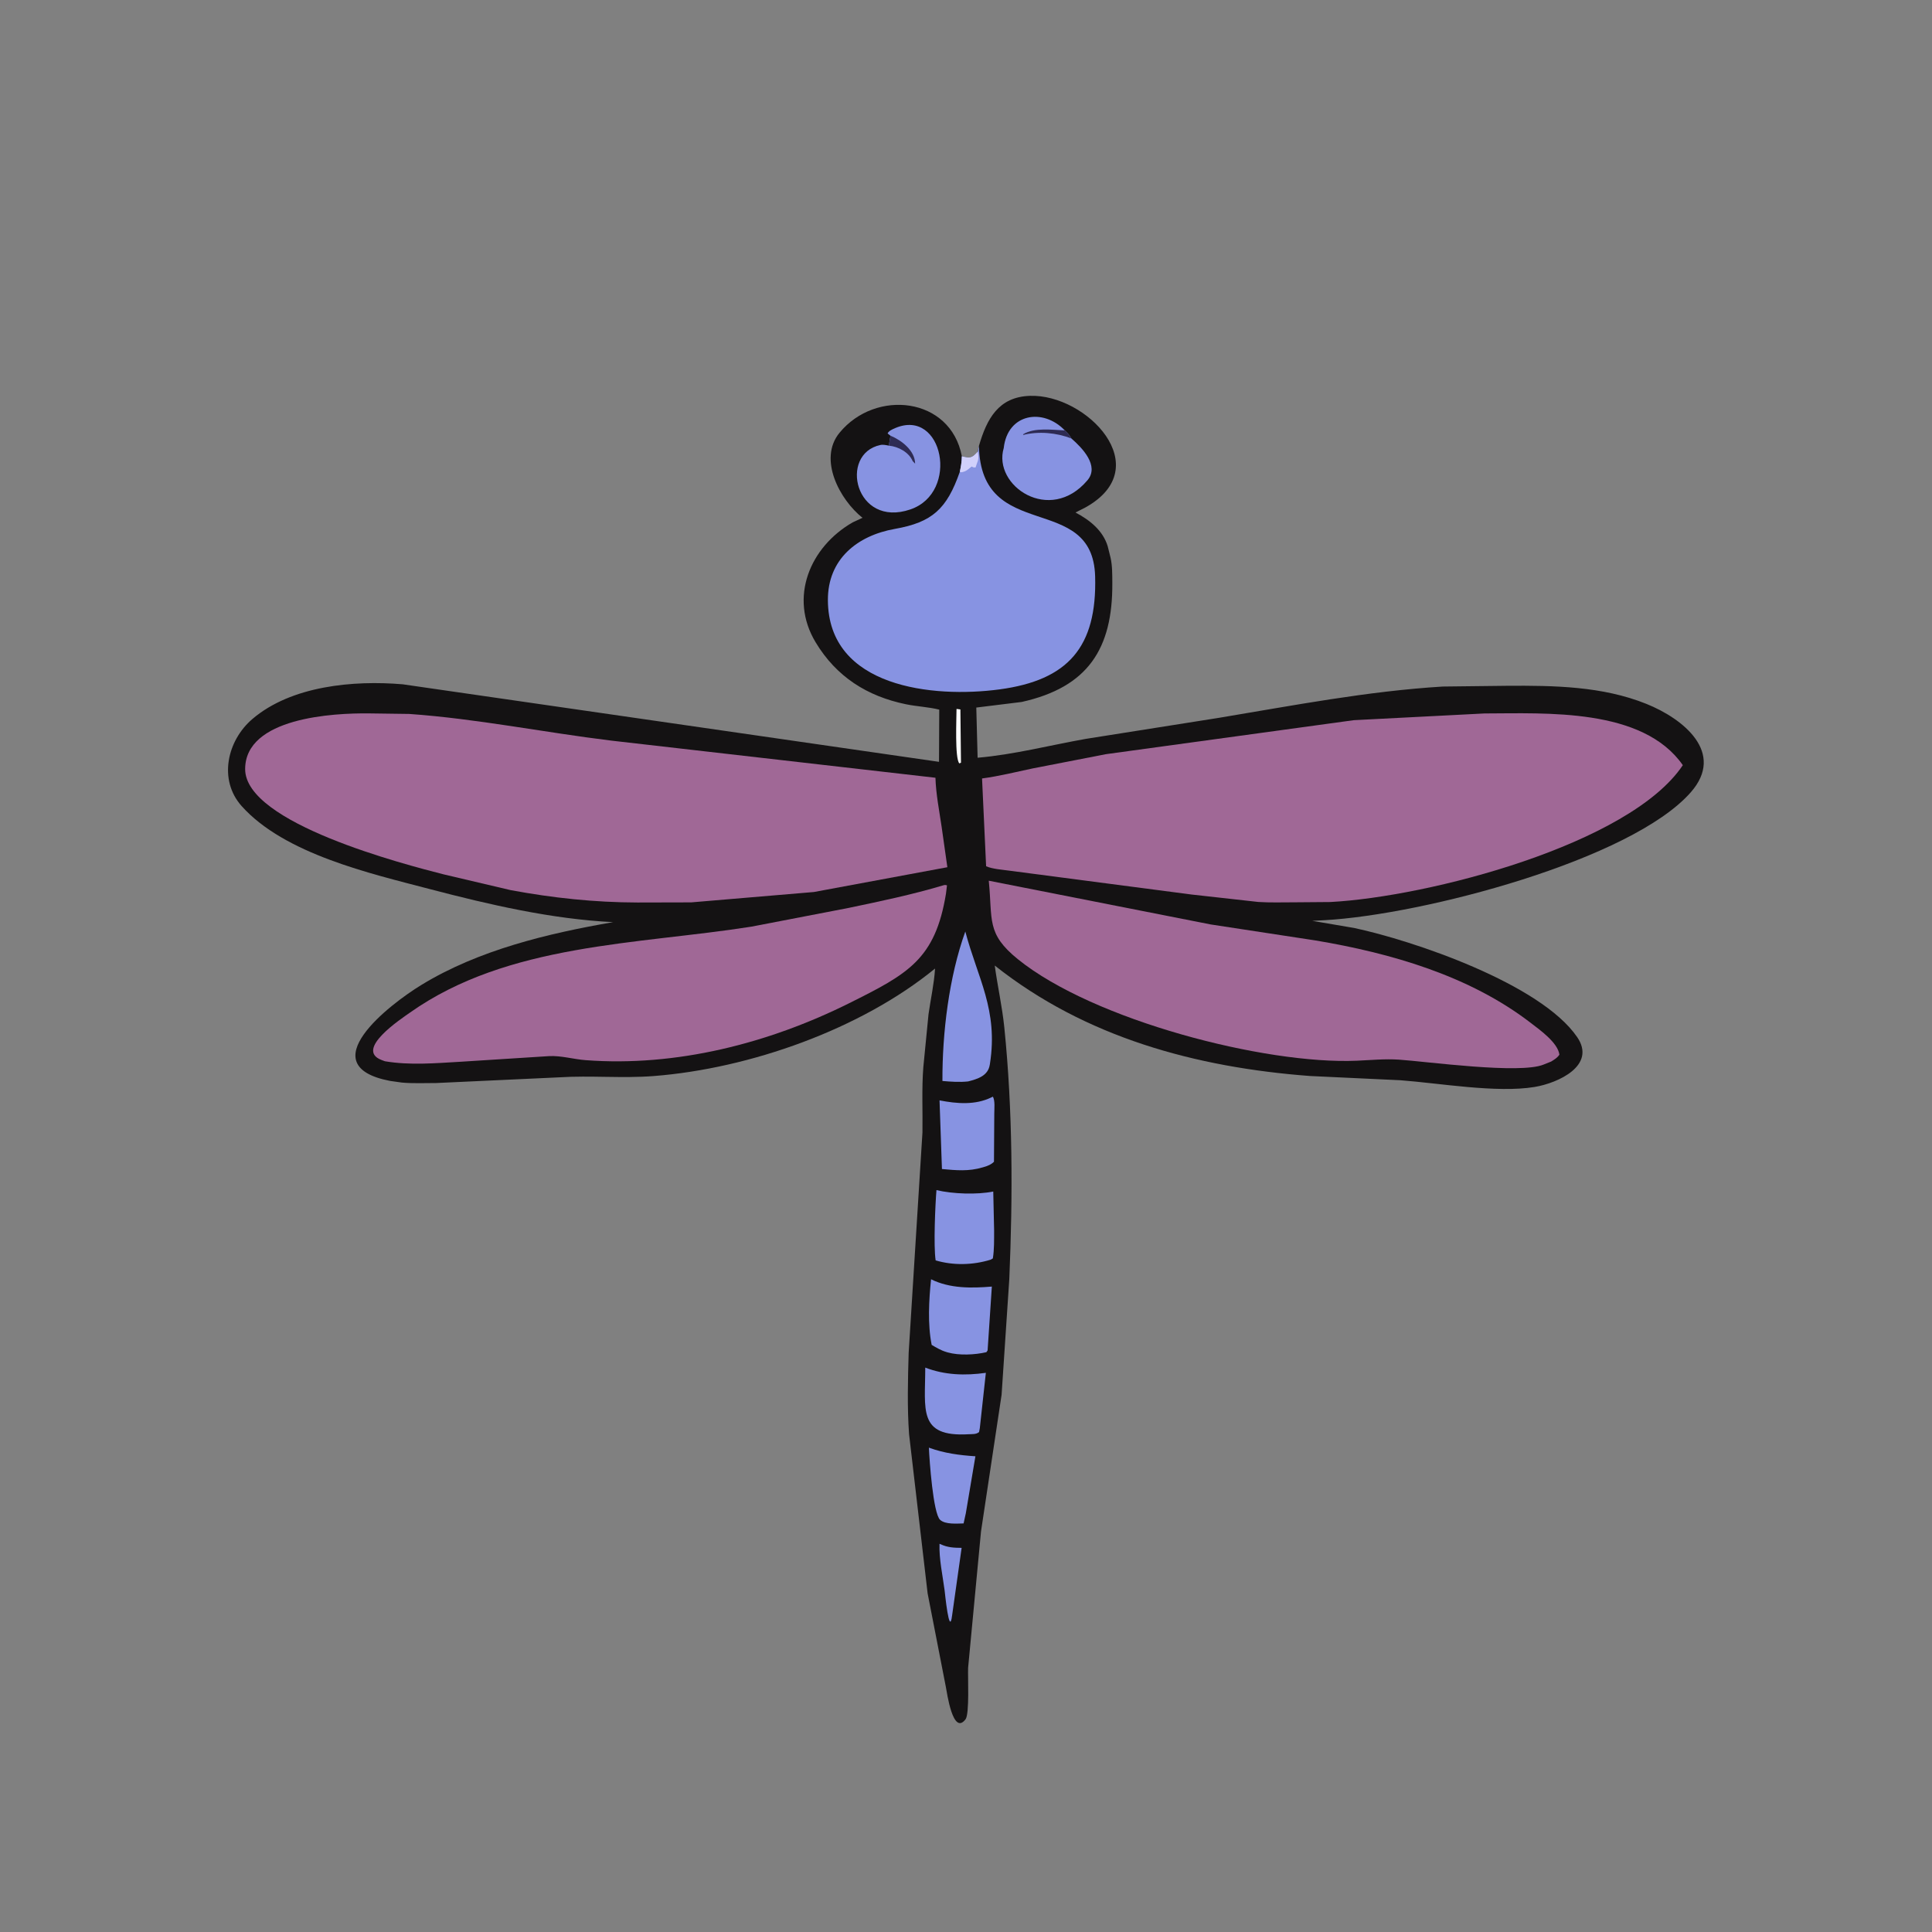
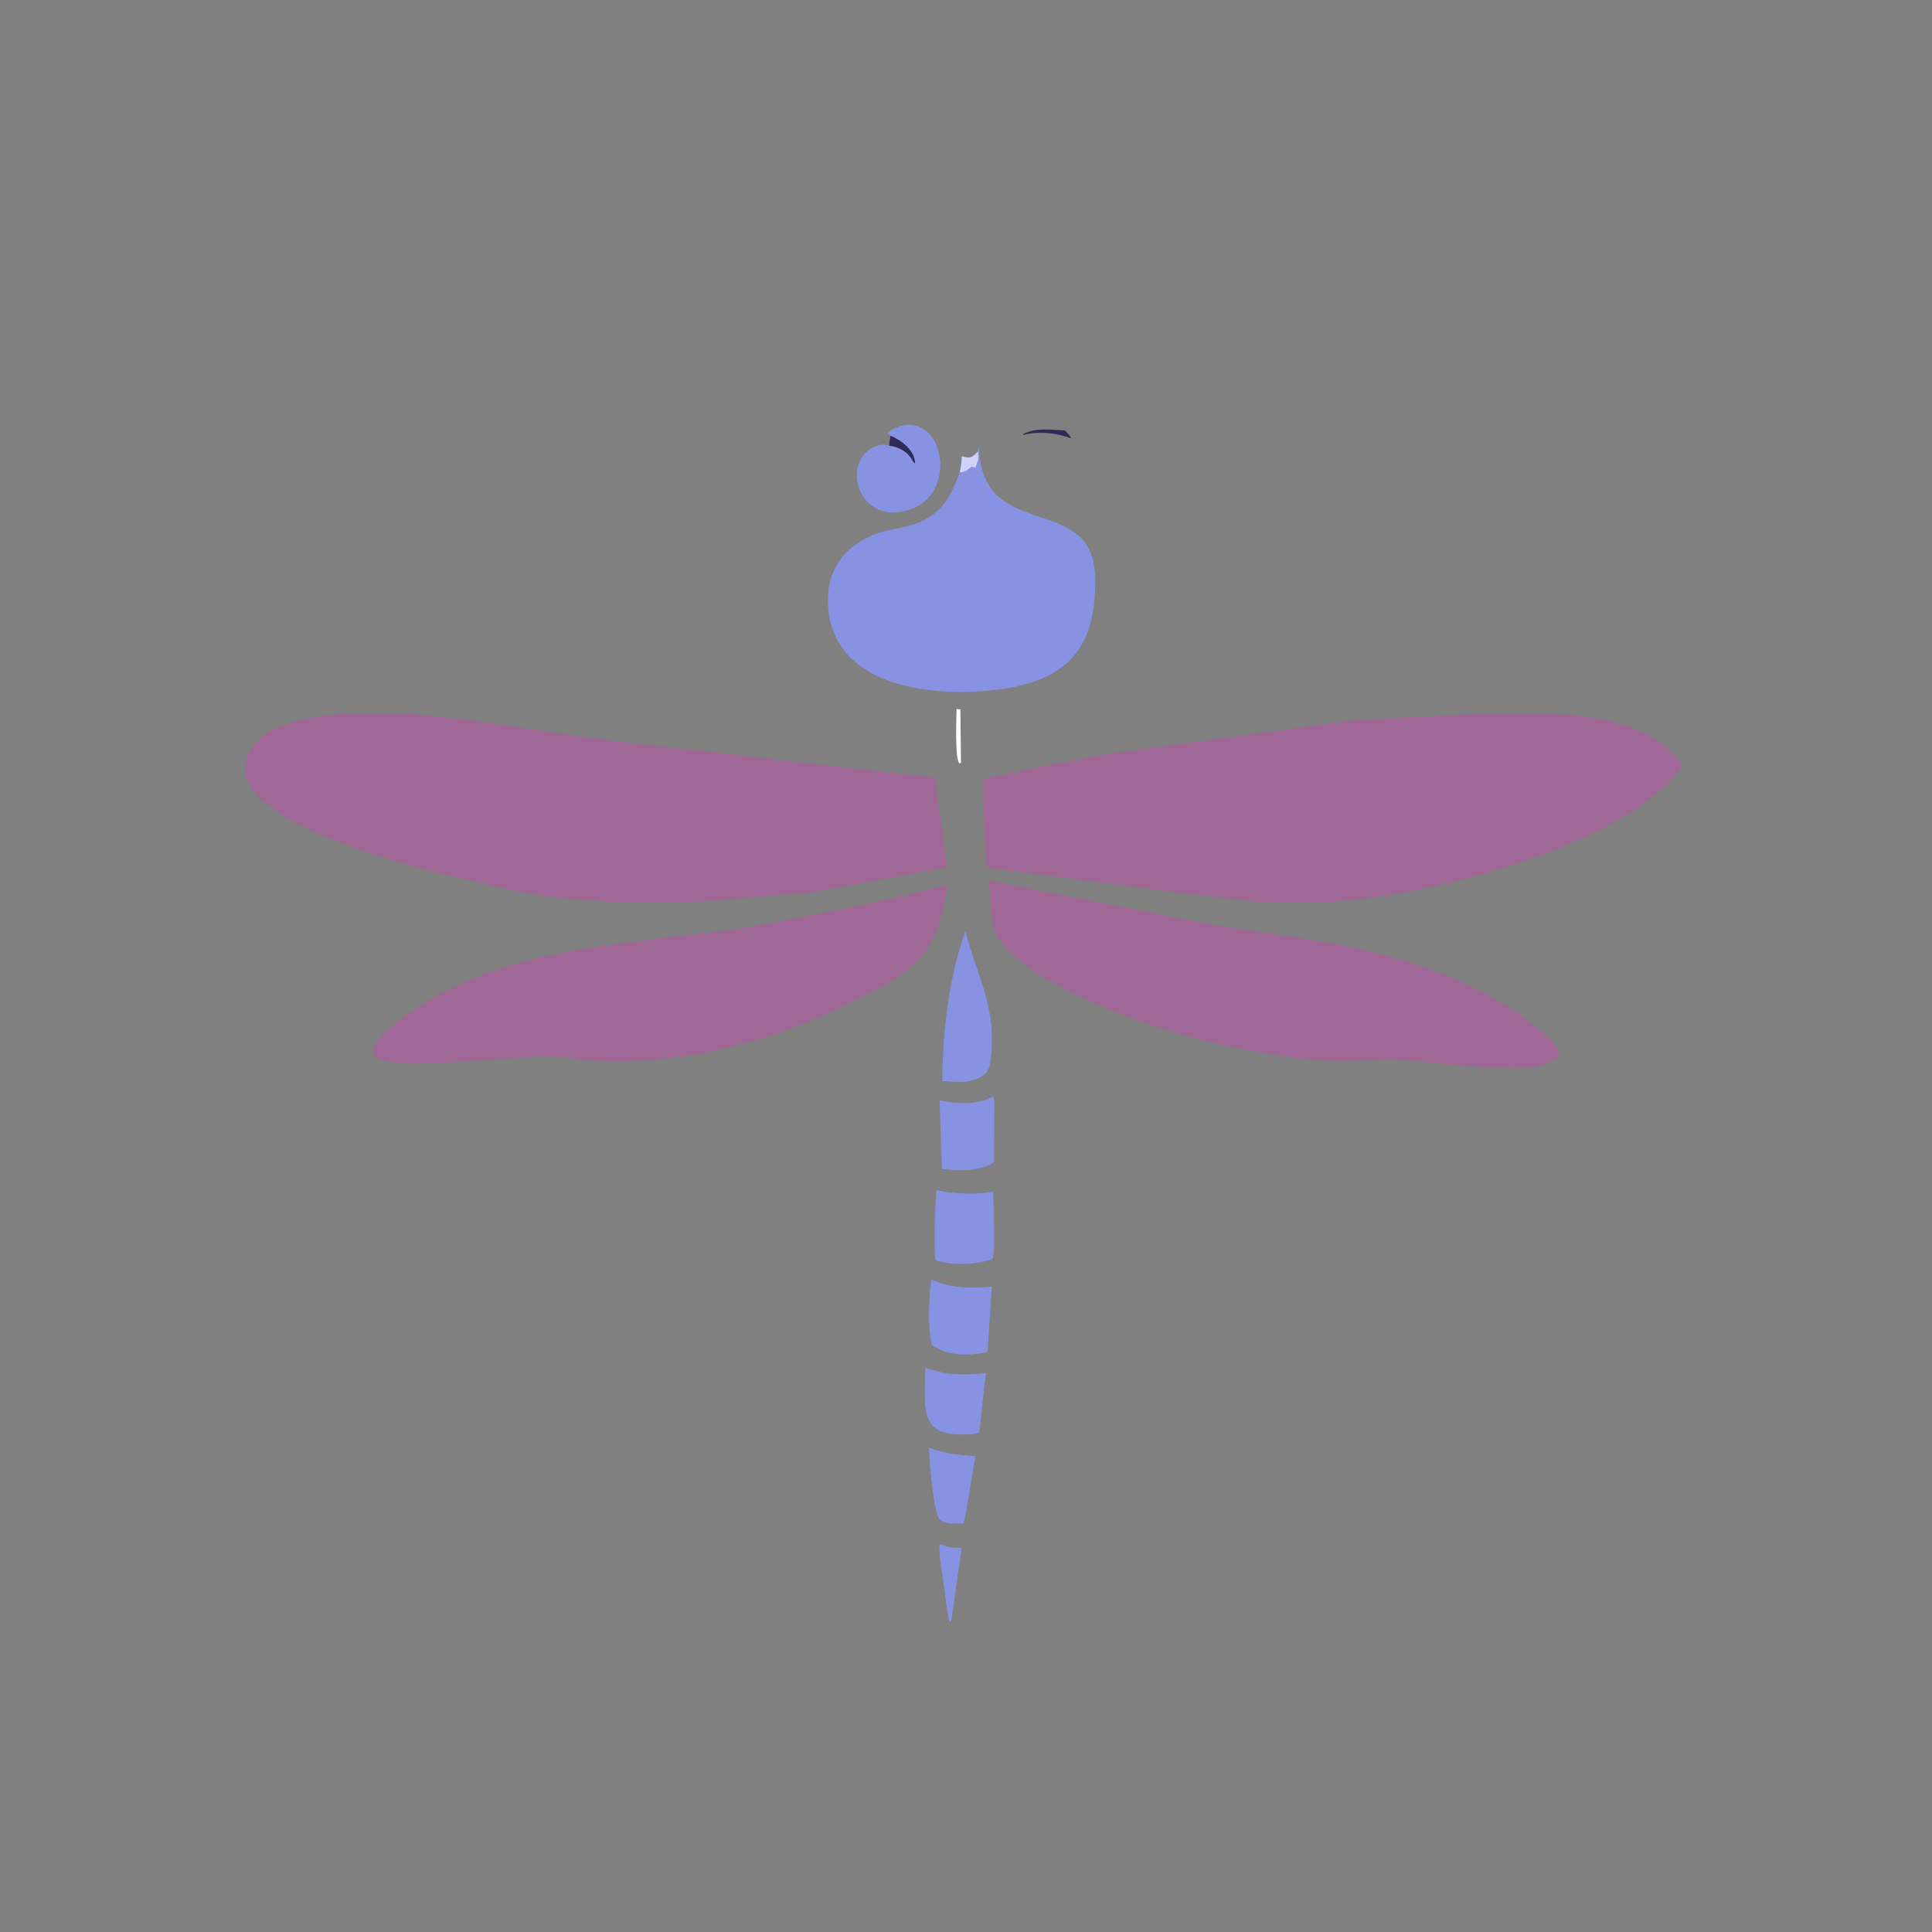
<svg xmlns="http://www.w3.org/2000/svg" version="1.1" style="display: block;" viewBox="0 0 2048 2048" width="640" height="640">
  <rect x="0" y="0" width="2048" height="2048" fill="#808080" stroke="none" />
-   <path transform="translate(0,0)" fill="rgb(20,18,19)" d="M 1037.73 472.611 C 1046.06 443.996 1058.39 420.735 1091.78 419.613 C 1151.87 417.594 1226.92 495.463 1150.66 537.886 L 1140.08 543.281 C 1155.08 551.219 1169.06 562.195 1174.21 579.03 L 1177.23 591.167 C 1179.18 599.836 1179.04 609.055 1179.1 617.903 C 1179.6 687.99 1152.99 728.522 1083.03 744.106 L 1034.91 750.044 L 1036.31 803.235 C 1075.05 799.893 1112.85 789.996 1151.06 783.233 L 1292.14 760.924 C 1370.83 747.842 1449.67 732.638 1529.42 727.762 L 1597.71 726.969 C 1647.23 726.632 1698.53 727.357 1745.2 746.126 C 1784.3 761.854 1829.24 797.83 1792.3 839.861 C 1729.35 911.466 1509.44 969.533 1404.12 975.451 L 1391.04 976.13 L 1435.33 983.671 C 1497.77 996.919 1633.12 1042.73 1671.88 1099.39 C 1692.43 1129.42 1651.86 1148.04 1626.82 1152.21 C 1586.66 1158.91 1525.33 1148.13 1484.34 1145.09 L 1388.78 1140.61 C 1267.58 1131.5 1150.46 1099.64 1054.48 1023.51 C 1057.44 1045.49 1062.36 1066.95 1064.61 1089.09 C 1073.6 1177.42 1073.68 1267.17 1069.9 1355.82 L 1061.73 1478.5 L 1039.91 1623.41 L 1026.23 1768.04 C 1025.85 1777.51 1027.82 1816.8 1023.52 1822.5 C 1010.04 1840.36 1003.83 1794.06 1002.61 1788.04 L 983.313 1689 L 963.65 1520.26 C 961.602 1492.21 962.388 1462.26 963.221 1434.12 L 977.834 1200.58 C 978.207 1177.65 976.969 1154.25 978.753 1131.4 L 984.265 1075.13 C 986.513 1059.23 990.233 1042.64 991.197 1026.69 C 912.621 1091.02 794.662 1132.77 692.779 1140.67 C 659.565 1143.25 625.957 1139.9 592.779 1142.02 L 462.577 1148.05 C 450.511 1148.05 438.028 1148.65 426.012 1147.57 L 413.5 1145.81 C 328.531 1129.59 413.022 1064.65 446.562 1044.15 C 507.293 1007.02 580.418 989.548 649.935 977.505 C 584.85 974.315 518.711 959.003 455.753 942.5 C 392.811 926.002 301.688 905.344 256.181 854.5 C 231.354 826.762 240.678 785.136 267.476 762.234 C 308.801 726.916 374.764 720.944 426.992 725.403 L 995.392 807.58 L 995.649 752.241 C 984.262 749.4 971.966 748.933 960.352 746.54 C 919.053 738.033 886.527 717.342 864.545 680.781 C 836.096 633.464 858.474 579.805 903.854 553.751 L 914.286 548.901 C 890.353 529.924 866.979 486.802 889.864 458.834 C 928.224 411.954 1007.75 420.874 1019.6 483.667 C 1028.22 486.002 1030.21 485.707 1036.47 478.77 L 1037.73 472.611 z" />
  <path transform="translate(0,0)" fill="rgb(254,254,254)" d="M 1013.96 751.5 L 1018.06 752.036 L 1018.68 808.5 L 1016.93 809.218 C 1011.99 803.878 1013.94 761.401 1013.96 751.5 z" />
  <path transform="translate(0,0)" fill="rgb(135,147,226)" d="M 995.919 1636.5 L 997.103 1636.94 C 1004.36 1640.44 1011.42 1640.74 1019.37 1640.8 L 1009.27 1712.39 C 1006.35 1736.25 1001.62 1688.1 1001.3 1685.7 C 999.224 1669.91 995.324 1652.35 995.919 1636.5 z" />
  <path transform="translate(0,0)" fill="rgb(135,147,226)" d="M 984.667 1534.58 C 1000.86 1540.49 1016.85 1542.58 1033.98 1543.72 L 1023.82 1604.07 L 1021.45 1614.9 C 1014.45 1614.98 1002.17 1616.25 996.552 1611.08 C 989.141 1604.26 985.205 1547.78 984.667 1534.58 z" />
  <path transform="translate(0,0)" fill="rgb(135,147,226)" d="M 980.803 1449.71 C 1001.62 1457.71 1023.12 1458.34 1045.05 1455.25 L 1038.64 1513.88 L 1037.86 1518 C 1034.83 1520.66 1030.63 1520.12 1026.66 1520.36 C 972.669 1523.55 980.835 1493.96 980.803 1449.71 z" />
  <path transform="translate(0,0)" fill="rgb(135,147,226)" d="M 1052.43 1162.5 C 1055.02 1166.41 1053.95 1175.86 1053.98 1180.54 L 1053.65 1231.5 C 1050.68 1234.48 1047.16 1235.85 1043.18 1237.03 L 1041.55 1237.5 C 1026.77 1241.9 1013.59 1240.59 998.5 1239.22 L 995.947 1166.44 C 1014.22 1169.99 1033.89 1171.68 1051.09 1163.17 L 1052.43 1162.5 z" />
  <path transform="translate(0,0)" fill="rgb(135,147,226)" d="M 986.963 1356.08 C 1006.9 1365.99 1029.97 1365.61 1051.4 1363.82 L 1046.9 1431.5 L 1045.61 1433.38 C 1033.32 1436.21 1016.71 1437.01 1004.52 1433.6 L 1003 1433.13 C 997.419 1431.48 992.619 1428.56 987.616 1425.66 C 983.212 1403.72 984.687 1378.2 986.963 1356.08 z" />
  <path transform="translate(0,0)" fill="rgb(135,147,226)" d="M 992.684 1261.58 C 1010.04 1265.66 1035.63 1266.55 1052.89 1263.07 L 1053.81 1304.59 C 1053.74 1314.39 1054.03 1324.26 1052.47 1333.96 L 1050.19 1335.3 C 1031.17 1341.19 1010.35 1341.54 991.823 1336.07 C 989.462 1320.92 991.429 1276.58 992.684 1261.58 z" />
  <path transform="translate(0,0)" fill="rgb(135,147,226)" d="M 1023.27 987.445 C 1036.29 1036.82 1058.32 1070.39 1049.39 1127.58 L 1049.14 1129 C 1047.24 1140.41 1036.32 1143.79 1026.27 1146.36 C 1017.24 1147.33 1008.03 1146.67 999.016 1145.88 C 998.819 1094.78 1005.94 1035.7 1023.27 987.445 z" />
  <path transform="translate(0,0)" fill="rgb(135,147,226)" d="M 943.969 461.868 L 940.896 459.5 C 942.009 456.725 946.399 454.86 949.117 453.714 C 999.586 432.422 1017.61 522.012 965.062 540.002 C 906.442 560.073 888.863 481.236 933.166 471.721 C 936.178 471.074 939.477 471.88 942.443 472.453 C 942.573 468.891 943.339 465.371 943.969 461.868 z" />
  <path transform="translate(0,0)" fill="rgb(46,43,84)" d="M 943.969 461.868 C 955.622 466.643 969.941 477.654 970.07 491.5 L 967.48 488.854 C 963.577 479.528 952.319 473.36 942.443 472.453 C 942.573 468.891 943.339 465.371 943.969 461.868 z" />
-   <path transform="translate(0,0)" fill="rgb(135,147,226)" d="M 1064 474.926 C 1068.12 438.053 1105.86 432.252 1128.76 456.266 C 1131.52 458.992 1133.93 461.305 1135.71 464.781 C 1147.09 474.673 1165.7 493.743 1152.77 509.065 C 1112.99 556.202 1052.12 514.897 1064 474.926 z" />
  <path transform="translate(0,0)" fill="rgb(46,43,84)" d="M 1128.76 456.266 C 1131.52 458.992 1133.93 461.305 1135.71 464.781 C 1119.79 458.667 1101.13 456.93 1084.49 461.095 L 1084.75 460.236 C 1096.66 452.978 1115.25 455.673 1128.76 456.266 z" />
  <path transform="translate(0,0)" fill="rgb(135,147,226)" d="M 1036.47 478.77 L 1037.73 472.611 C 1039.63 576.942 1158.36 520.34 1160.89 611 C 1162.98 685.984 1132.17 721.051 1059.54 730.781 C 989.188 740.206 878.048 728.936 877.597 636.263 C 877.386 592.669 908.783 567.697 948.652 560.646 C 988.18 553.656 1003.68 539.571 1017.46 500.089 C 1018.58 494.688 1019.57 489.19 1019.6 483.667 C 1028.22 486.002 1030.21 485.707 1036.47 478.77 z" />
  <path transform="translate(0,0)" fill="rgb(209,208,251)" d="M 1019.6 483.667 C 1028.22 486.002 1030.21 485.707 1036.47 478.77 C 1037.6 484.848 1037.44 486.719 1035.16 492.5 L 1034.15 495.5 C 1031.99 495.496 1032.08 495.693 1030.06 494.492 L 1026.35 497.45 C 1023.83 499.419 1022.2 500.068 1019.07 500.659 L 1017.46 500.089 C 1018.58 494.688 1019.57 489.19 1019.6 483.667 z" />
  <path transform="translate(0,0)" fill="rgb(160,104,150)" d="M 999.85 938.5 C 1001.7 938 1001.88 937.981 1003.85 938.5 L 1002.79 947.192 C 991.431 1017.07 962.389 1032.41 900.324 1063.37 C 814.719 1106.06 716.777 1131.07 620.777 1123.81 C 608.023 1122.85 594.531 1118.81 581.904 1119.54 L 487.917 1125.52 C 461.177 1127.04 434.676 1129.44 408.034 1124.98 L 404.379 1123.61 C 375.739 1112.58 424.938 1080.21 434.54 1073.42 C 538.629 999.867 675.602 1001.38 796.674 982.261 L 899.236 962.5 C 933.08 955.428 966.685 948.404 999.85 938.5 z" />
  <path transform="translate(0,0)" fill="rgb(160,104,150)" d="M 1048.13 933.585 L 1283.35 979.942 L 1394.5 996.923 C 1474.43 1010.33 1557.51 1034.22 1622.5 1084.2 C 1632.09 1091.58 1651.4 1105.18 1653.04 1118 C 1650.72 1121.44 1647.74 1123.12 1644.29 1125.28 L 1636.28 1128.49 C 1611.14 1138.87 1512.07 1125.23 1483 1123.27 C 1468.01 1122.26 1453.16 1123.77 1438.2 1124.41 C 1340.93 1128.59 1159.05 1081.5 1079.01 1016.82 C 1045.19 989.484 1052.36 975.029 1048.13 933.585 z" />
  <path transform="translate(0,0)" fill="rgb(160,104,150)" d="M 391.816 756.239 L 433.779 756.806 C 505.398 761.848 576.778 776.397 648.064 785.089 L 991.612 824.448 C 992.151 841.79 995.668 859.373 998.177 876.528 L 1004.25 919.286 L 862.767 945.567 L 732.712 956.561 L 675.72 956.693 C 630.334 956.592 586.085 951.898 541.387 943.586 L 470.185 926.845 C 429.031 916.29 259.732 872.809 259.871 815.224 C 260.001 760.839 352.856 755.69 391.816 756.239 z" />
  <path transform="translate(0,0)" fill="rgb(160,104,150)" d="M 1573.59 756.29 C 1638.85 756.204 1741.33 750.111 1783.87 811.118 C 1727.72 895.143 1514.19 950.763 1410.04 956.193 L 1371.5 956.498 C 1359.03 956.494 1346.32 956.93 1333.88 956.125 L 1263.11 948.233 L 1070.57 923.024 C 1063.32 921.978 1051.9 921.276 1045.32 918.242 L 1041.01 825.201 C 1059.09 822.811 1076.89 818.315 1094.73 814.554 L 1172.53 799.432 L 1435.05 763.42 L 1573.59 756.29 z" />
</svg>